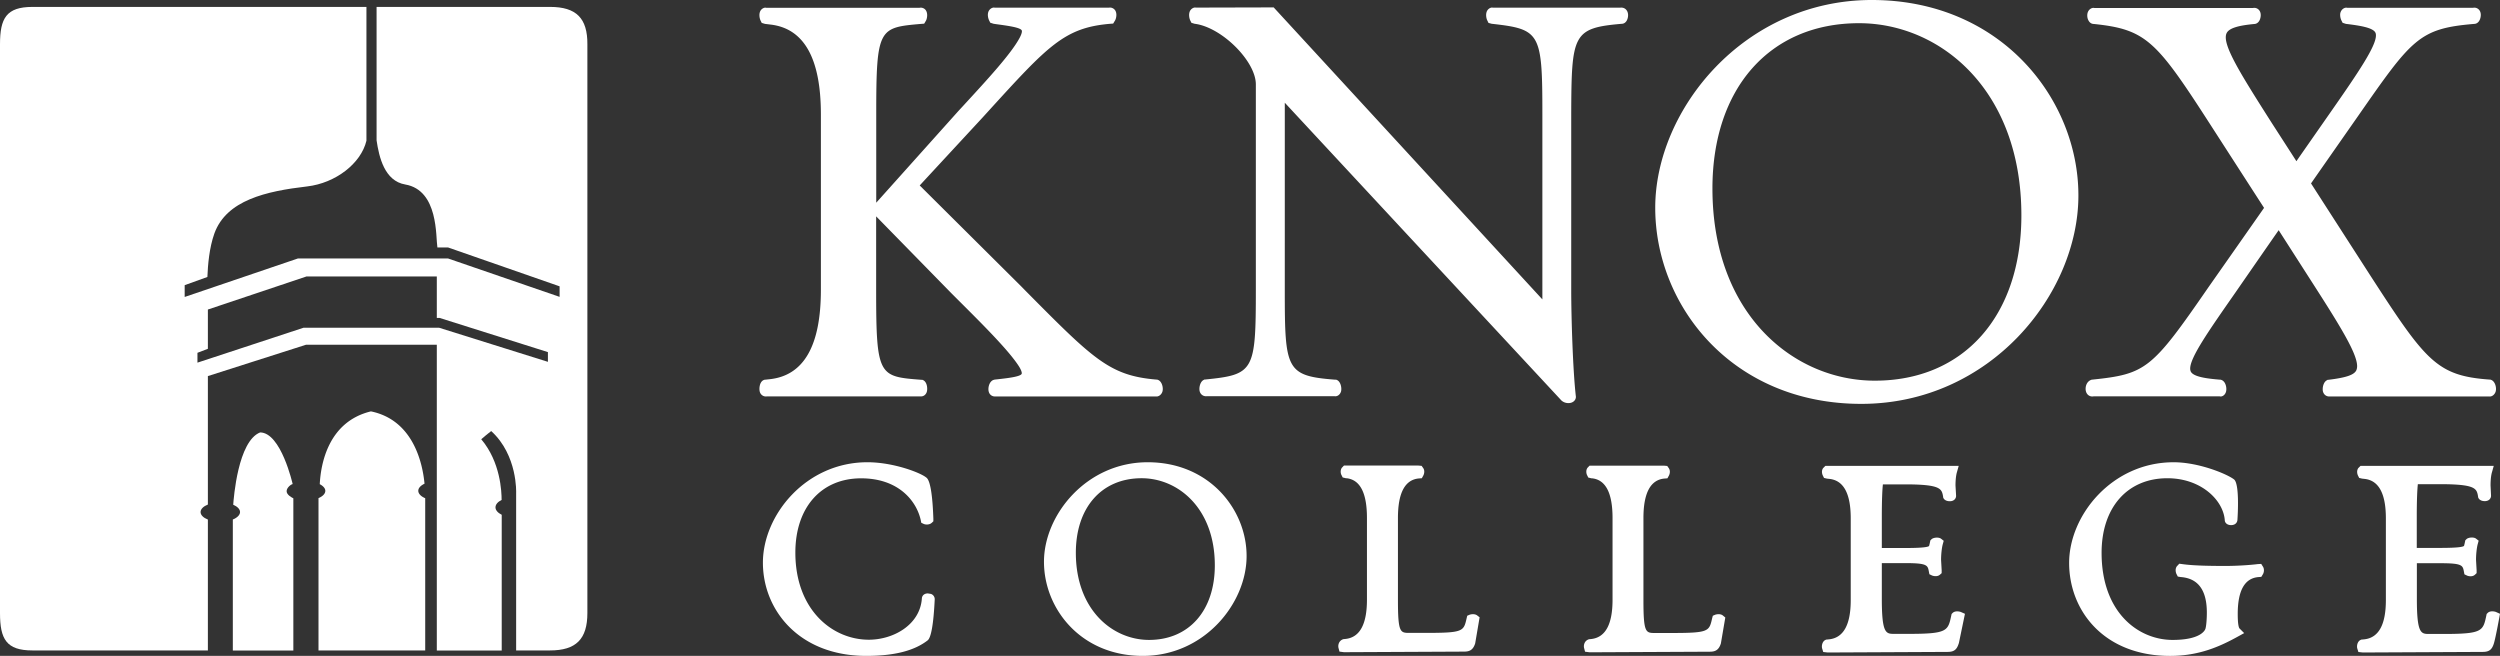
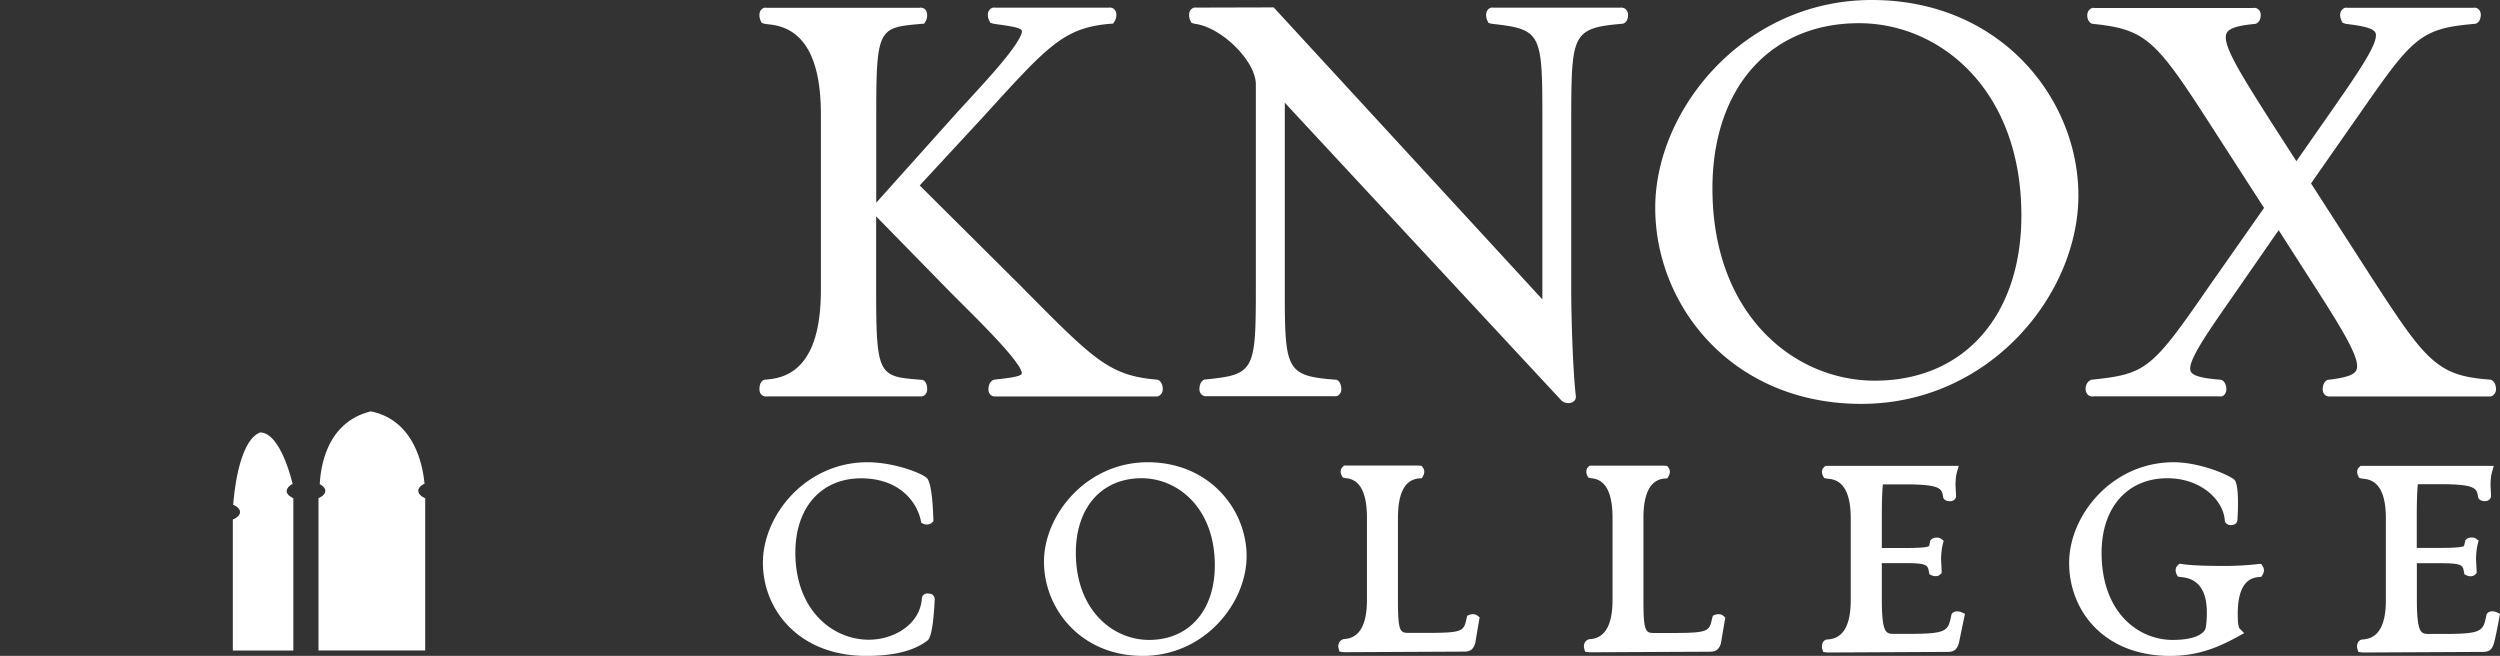
<svg xmlns="http://www.w3.org/2000/svg" id="Layer_2" data-name="Layer 2" viewBox="0 0 256.52 67.3">
  <rect x="0" y="0" width="256.52" height="67.3" fill="#333333" stroke="none" />
  <defs>
    <style>.cls-1{fill:#fff;stroke-width:0}</style>
  </defs>
  <g id="Layer_1-2" data-name="Layer 1">
    <path class="cls-1" d="M119.28 40.16c.02-.08.03-.16.03-.25 0-.37-.17-.83-.52-.94l-.06-.02h-.06c-4.81-.4-6.46-2.07-13.43-9.1l-.47-.48-10.4-10.34c.59-.64 6.45-6.97 6.45-6.97l.51-.56c6.22-6.83 7.89-8.67 12.61-9.06l.28-.02.2-.33c.07-.13.13-.34.13-.56 0-.17-.04-.35-.14-.49-.15-.2-.39-.3-.65-.25h-11.68c-.18-.05-.42.05-.57.25-.24.32-.14.8-.02 1.05l.12.24.34.11.2.03c1.24.17 2.53.34 2.69.65.02.04.07.22-.21.75-.87 1.64-3.27 4.24-5.8 6.99l-.49.53-8.43 9.41v-9.07c0-8.88.26-8.9 4.64-9.28l.28-.02.19-.32c.1-.2.22-.73-.04-1.08a.633.633 0 0 0-.63-.23H78.61c-.14-.05-.38.04-.53.23-.26.34-.14.87-.04 1.08l.12.24.33.1.57.07q5.17.6 5.17 9.22v18q0 8.61-5.26 9.17l-.56.06-.08.04c-.41.2-.46.91-.36 1.22.11.32.41.5.74.44h15.74c.29.03.54-.15.64-.44.11-.32.05-1.02-.36-1.22l-.09-.04h-.1c-4.38-.34-4.64-.35-4.64-9.23V22.2l7.72 7.89.68.68c2.7 2.69 5.25 5.24 6.27 6.85.34.56.27.72.26.74-.14.3-1.49.45-2.68.58h-.05l-.15.04c-.45.15-.6.82-.5 1.2.08.32.35.51.65.5h16.5c.27.04.58-.17.68-.52Zm47.15-37.72c.07 0 .34-.03.51-.37.14-.29.18-.73-.04-1.02-.15-.21-.4-.3-.66-.26h-13.06c-.15-.05-.38.04-.53.23-.12.15-.16.35-.16.53 0 .22.06.44.12.55l.12.25.33.09c5 .56 5.2.9 5.2 9.28v19L130.69.76h-.22l-7.77.02c-.15-.04-.38.05-.53.24-.26.34-.14.87-.04 1.08l.12.24.33.1c2.76.34 6.28 3.83 6.28 6.22v21.06c0 8.37-.19 8.72-5.19 9.22h-.09l-.08.05c-.38.19-.5.86-.39 1.2.11.33.41.51.75.46h13.06c.26.06.56-.12.67-.45.03-.08.04-.18.04-.29 0-.35-.14-.77-.43-.91l-.09-.04h-.1c-5.06-.39-5.18-1.02-5.18-9.23V10.54c1.63 1.76 28.29 30.45 28.29 30.45.29.36.79.44 1.13.32.28-.1.45-.33.45-.6-.31-2.63-.48-8.15-.48-10.98v-18c.03-8.22.15-8.86 5.21-9.29ZM192.06 0c-13.09 0-22.22 11.24-22.22 21.32s7.91 20.12 21.14 20.12 22.28-11.27 22.28-21.38C213.27 10.2 205.34 0 192.06 0Zm15.35 22.1c0 10.3-5.9 16.96-15.04 16.96-8.28 0-16.66-6.77-16.66-19.72 0-10.3 5.9-16.96 15.04-16.96 8.27 0 16.66 6.77 16.66 19.72Zm48.67 18.06c.02-.08.03-.16.03-.25 0-.37-.17-.82-.52-.94l-.06-.02h-.06c-5.46-.39-6.57-1.89-12.34-10.81 0 0-5.66-8.79-6-9.32.35-.51 4.79-6.86 4.79-6.86 5.58-8.01 6.3-9.04 11.99-9.51.07 0 .35-.04.52-.39.12-.24.21-.72-.04-1.03a.633.633 0 0 0-.63-.23h-12.92c-.18-.05-.42.05-.57.25a.77.77 0 0 0-.15.49c0 .21.06.42.13.56l.12.24.34.11c1.4.17 2.79.38 3.03.91.04.08.05.17.05.28 0 1.11-1.77 3.74-4.57 7.75 0 0-2.91 4.17-3.59 5.15-.59-.92-2.52-3.91-2.52-3.91-3.23-5.08-5.17-8.14-4.64-9.23.24-.49 1.12-.78 2.86-.94.07 0 .35-.04.52-.38.12-.24.21-.72-.04-1.03a.633.633 0 0 0-.63-.23H214.9c-.18-.05-.43.05-.58.26-.11.15-.15.33-.15.51s.04.36.12.5c.17.34.45.37.56.37 5.48.57 6.44 1.76 12.3 10.87 0 0 4.3 6.67 5.16 8-.36.52-5.69 8.12-5.69 8.12-5.85 8.48-6.42 8.93-12 9.51-.45.14-.62.57-.62.94 0 .08.01.17.03.24.09.38.42.6.79.53h12.94c.24.07.56-.13.65-.49.02-.08.03-.16.03-.26 0-.37-.16-.82-.52-.94l-.06-.02h-.06c-1.35-.11-2.75-.29-3.01-.84a.765.765 0 0 1-.06-.3c0-1.16 1.9-3.87 4.64-7.8 0 0 3.28-4.74 4.44-6.4l3.25 5.07c2.99 4.65 4.8 7.55 4.8 8.88 0 .16-.03.3-.08.42-.22.48-1.05.76-2.86.98h-.08l-.08.05c-.29.14-.43.57-.43.91 0 .11.01.21.04.29.1.3.36.48.67.46h16.38c.25.04.56-.17.66-.52ZM95.52 60.94l-.31-.05c-.43 0-.62.28-.62.54-.21 2.72-2.96 4.21-5.44 4.21-3.75 0-7.54-3.07-7.54-8.94 0-4.63 2.65-7.62 6.75-7.62 3.83 0 5.69 2.32 6.12 4.31l.05.25.25.12c.2.09.59.1.82-.11l.17-.16v-.26c-.06-1.76-.23-3.93-.74-4.24-.63-.51-3.39-1.56-6.03-1.56-6.32 0-10.72 5.43-10.72 10.3S82 67.3 88.89 67.3c2.85 0 4.91-.52 6.29-1.59.36-.27.61-1.69.73-4.21a.57.57 0 0 0-.39-.56Zm-.33 4.77Zm22.57-18.28c-6.27 0-10.64 5.38-10.64 10.21s3.79 9.66 10.13 9.66 10.66-5.4 10.66-10.24c.01-4.74-3.79-9.63-10.15-9.63Zm.14 18.23c-3.73 0-7.51-3.07-7.51-8.94 0-4.65 2.65-7.65 6.75-7.65 3.73 0 7.51 3.07 7.51 8.94 0 4.64-2.65 7.65-6.75 7.65Zm33.71-2.48c-.26-.24-.7-.15-.83-.1l-.23.1-.06.25c-.31 1.37-.34 1.51-4.3 1.51h-1.54c-.98 0-1.21 0-1.21-3.39v-8.4q0-3.88 2.17-4.06l.28-.02.16-.29c.08-.16.17-.5-.03-.77l-.15-.21-.33-.03h-7.64l-.21.22c-.17.23-.15.56-.04.76l.12.24.33.08h.07q2.09.24 2.09 4.07v8.4q0 3.78-2.2 4.02l-.21.02c-.48.14-.58.62-.51.9l.1.38.46.06 12.32-.06c.54 0 .93-.14 1.15-.86v-.03.02l.45-2.65-.21-.16Zm25.2 0c-.28-.26-.75-.13-.83-.1l-.23.1-.07.26c-.31 1.37-.34 1.51-4.3 1.51h-1.54c-.98 0-1.21 0-1.21-3.39v-8.4q0-3.88 2.18-4.06l.28-.02.16-.29c.08-.16.17-.5-.03-.77l-.15-.21-.33-.03h-7.64l-.21.22c-.17.23-.14.56-.04.76l.12.24.33.08h.07q2.09.24 2.09 4.07v8.4q0 3.78-2.2 4.02l-.21.02c-.48.14-.58.62-.51.9l.1.38.47.06 12.32-.06c.54 0 .93-.14 1.15-.86v-.03.02l.45-2.64-.22-.18Zm24.38-.39s-.54-.19-.84.11l-.1.1-.03.14c-.34 1.61-.4 1.9-4.41 1.9h-1.43c-.86 0-1.29 0-1.29-3.59v-3.67h2.41c2.26 0 2.3.22 2.42.88l.05.26.27.13c.12.05.54.16.81-.08l.18-.16v-.3l-.06-1.06c0-.57.07-1.24.18-1.63l.09-.33-.28-.22c-.24-.17-.78-.13-.98.07l-.11.11-.07.33-.06.24c-.09.1-.58.21-2.44.21h-2.41v-3.2c0-1.75.05-2.75.11-3.33h2.25c3.71 0 3.79.45 3.93 1.27-.01.12.14.46.69.46.44 0 .64-.29.64-.55 0-.06-.06-1.06-.06-1.06 0-.55.05-1.04.15-1.38l.18-.64H187.3l-.23.23c-.2.27-.11.61-.03.77l.12.24.3.07.27.03q2.17.25 2.17 4.04v8.4q0 3.78-2.22 4.02l-.31.03-.08.04c-.32.16-.4.62-.32.88l.11.35.46.05 12.29-.06c.66 0 .95-.22 1.15-.86v-.02l.01.01.63-3.04-.43-.19Zm30.83-4.93-.35.02c-.87.11-2.24.19-3.32.19-1.46 0-3.28-.02-4.44-.19l-.3-.04-.25.27c-.2.28-.11.64-.03.8l.13.25.31.05q2.67.2 2.67 3.65c0 .67-.06 1.41-.15 1.67-.04.11-.44 1.13-3.36 1.13-3.51 0-7.29-2.8-7.29-8.94 0-4.65 2.65-7.65 6.75-7.65 3.44 0 5.73 2.23 5.89 4.3 0 .23.2.51.65.51s.65-.29.65-.58c.04-.57.21-3.63-.34-4.1-.68-.54-3.59-1.77-6.21-1.77-6.32 0-10.72 5.44-10.72 10.33s3.56 9.54 10.36 9.54c2.98 0 5.13-.97 7.02-2.02l.58-.32-.47-.47c-.06-.06-.19-.32-.19-1.49q0-3.62 2.14-3.79l.28-.02.18-.3c.11-.21.14-.55-.04-.79l-.15-.24Zm24.08 4.93c-.1-.04-.58-.16-.84.1l-.11.11-.03.15c-.34 1.61-.4 1.9-4.41 1.9h-1.43c-.86 0-1.29 0-1.29-3.59v-3.67h2.41c2.26 0 2.3.22 2.42.88l.05.26.27.13c.13.06.54.16.81-.09l.17-.16v-.3l-.06-1.06c0-.57.07-1.24.18-1.64l.09-.33-.28-.22c-.24-.17-.78-.13-.98.07l-.11.11-.07.33-.06.24c-.09.1-.58.21-2.44.21h-2.41v-3.2c0-1.75.05-2.75.11-3.34h2.25c3.71 0 3.79.45 3.93 1.27-.01.12.14.47.69.47.44 0 .64-.29.64-.55 0-.06-.05-1.06-.05-1.06 0-.55.05-1.04.15-1.37l.18-.64h-13.67l-.23.23c-.19.27-.11.61-.03.77l.12.24.3.07.27.03q2.17.25 2.17 4.04v8.4q0 3.78-2.22 4.02l-.31.03-.08.04c-.32.16-.4.62-.32.88l.11.35.46.05 12.29-.06c.66 0 .95-.22 1.15-.86s.63-3.05.63-3.05l-.42-.19Zm-.2 3.22ZM42.92 50.36c0-.29.25-.54.64-.73-.2-2.09-1.14-6.52-5.5-7.42-4.4 1.06-5.15 5.44-5.25 7.47.34.18.57.42.57.68 0 .3-.27.57-.7.75v15.63h10.95V51.12c-.43-.18-.71-.46-.71-.76Z" />
-     <path class="cls-1" d="M56.45.71H38.64V14.4c.25 1.7.81 4.17 2.94 4.53 3.43.59 3.12 5.38 3.3 6.46h1.09l11.45 3.99v1.08l-11.45-3.94h-15.4l-11.62 3.95v-1.21s2.16-.77 2.33-.84c.05-1.23.19-2.99.72-4.47 1.24-3.41 5.3-4.33 9.51-4.82 2.92-.34 5.53-2.35 6.09-4.69V.71H3.33C.65.71 0 1.87 0 4.55V62.9c0 2.68.65 3.84 3.33 3.84h18V53.31c-.46-.18-.75-.46-.75-.77s.3-.59.75-.77V38.59l10.08-3.22h13.41v31.38h6.66V52.82c-.38-.19-.64-.46-.64-.76s.25-.58.63-.76c0-.84-.11-3.89-2.09-6.23.32-.28.66-.56 1.02-.84 2.73 2.48 2.56 6.35 2.56 6.35v16.16h3.47c2.68 0 3.84-1.16 3.84-3.84V4.55c.02-2.68-1.14-3.84-3.82-3.84Zm-.22 36.42-11.17-3.5H31.14l-10.88 3.58V36.2l1.07-.41v-4.03l10.11-3.39h13.38v4.25h.28l11.12 3.51v1Z" />
    <path class="cls-1" d="M29.41 50.4c0-.37.46-.71.62-.73 0 0-1.19-5.29-3.34-5.3-2.28.9-2.71 6.75-2.76 7.42.42.18.7.45.7.75s-.29.58-.74.77v13.44h6.21V51.13c-.12-.06-.69-.34-.69-.73Z" />
  </g>
</svg>